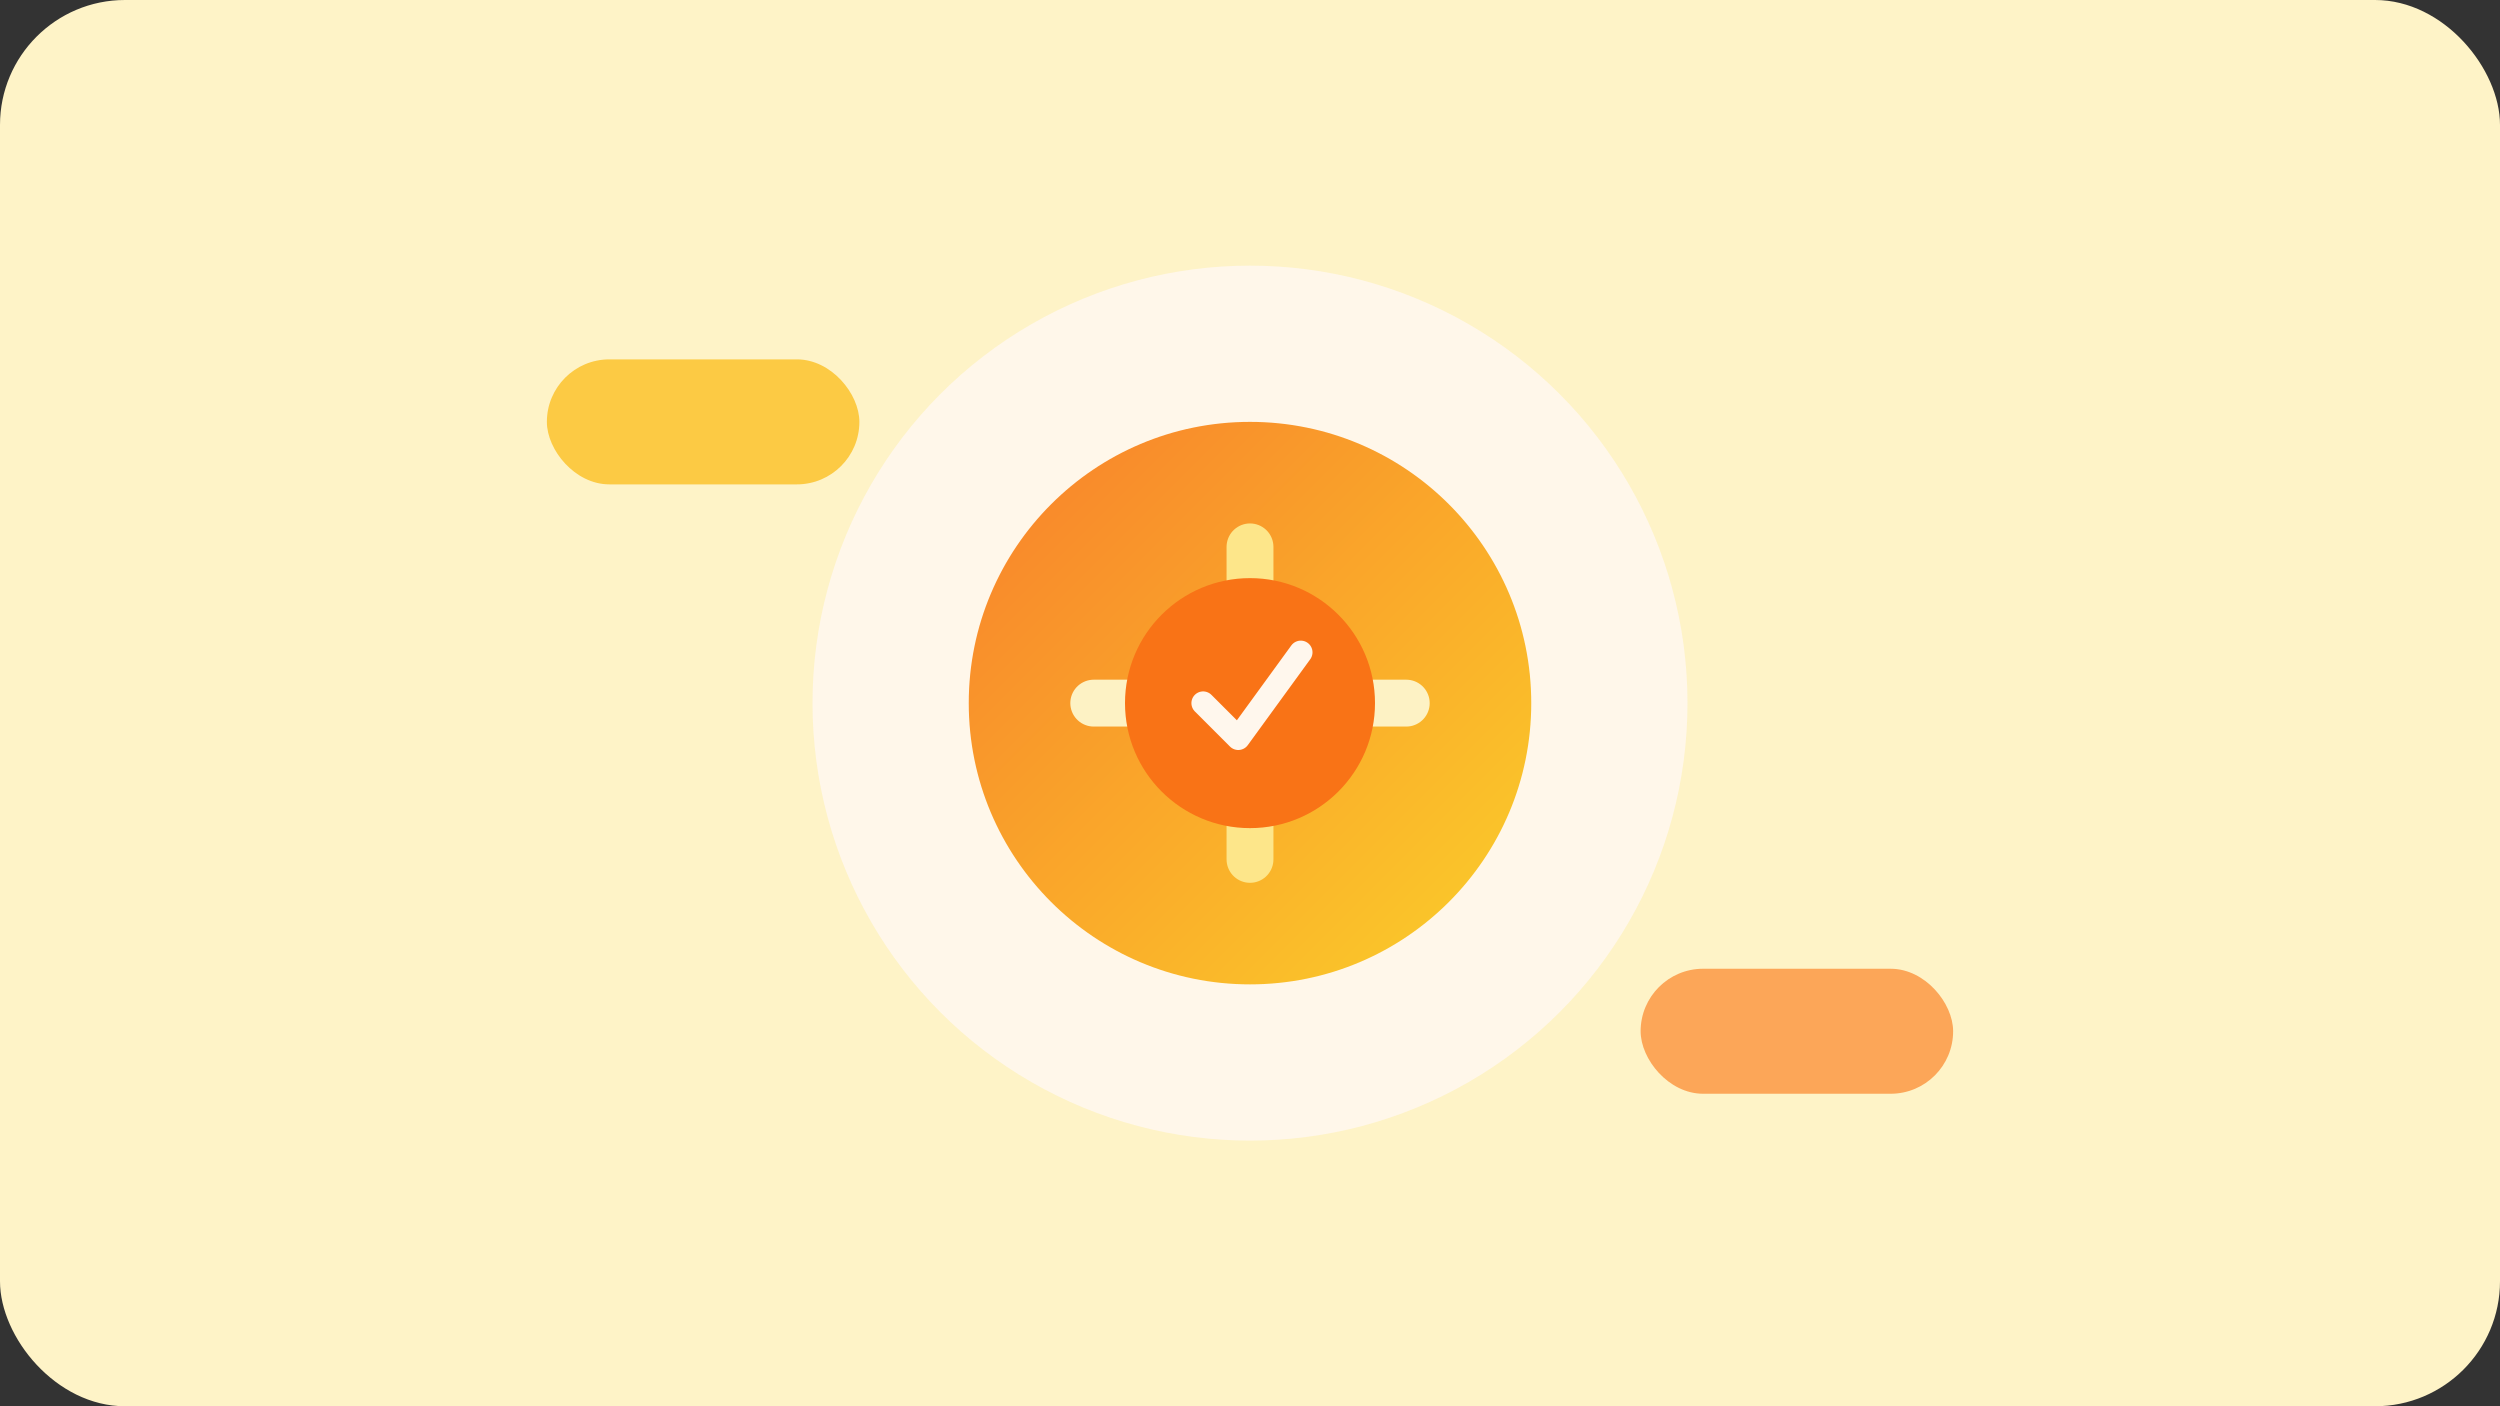
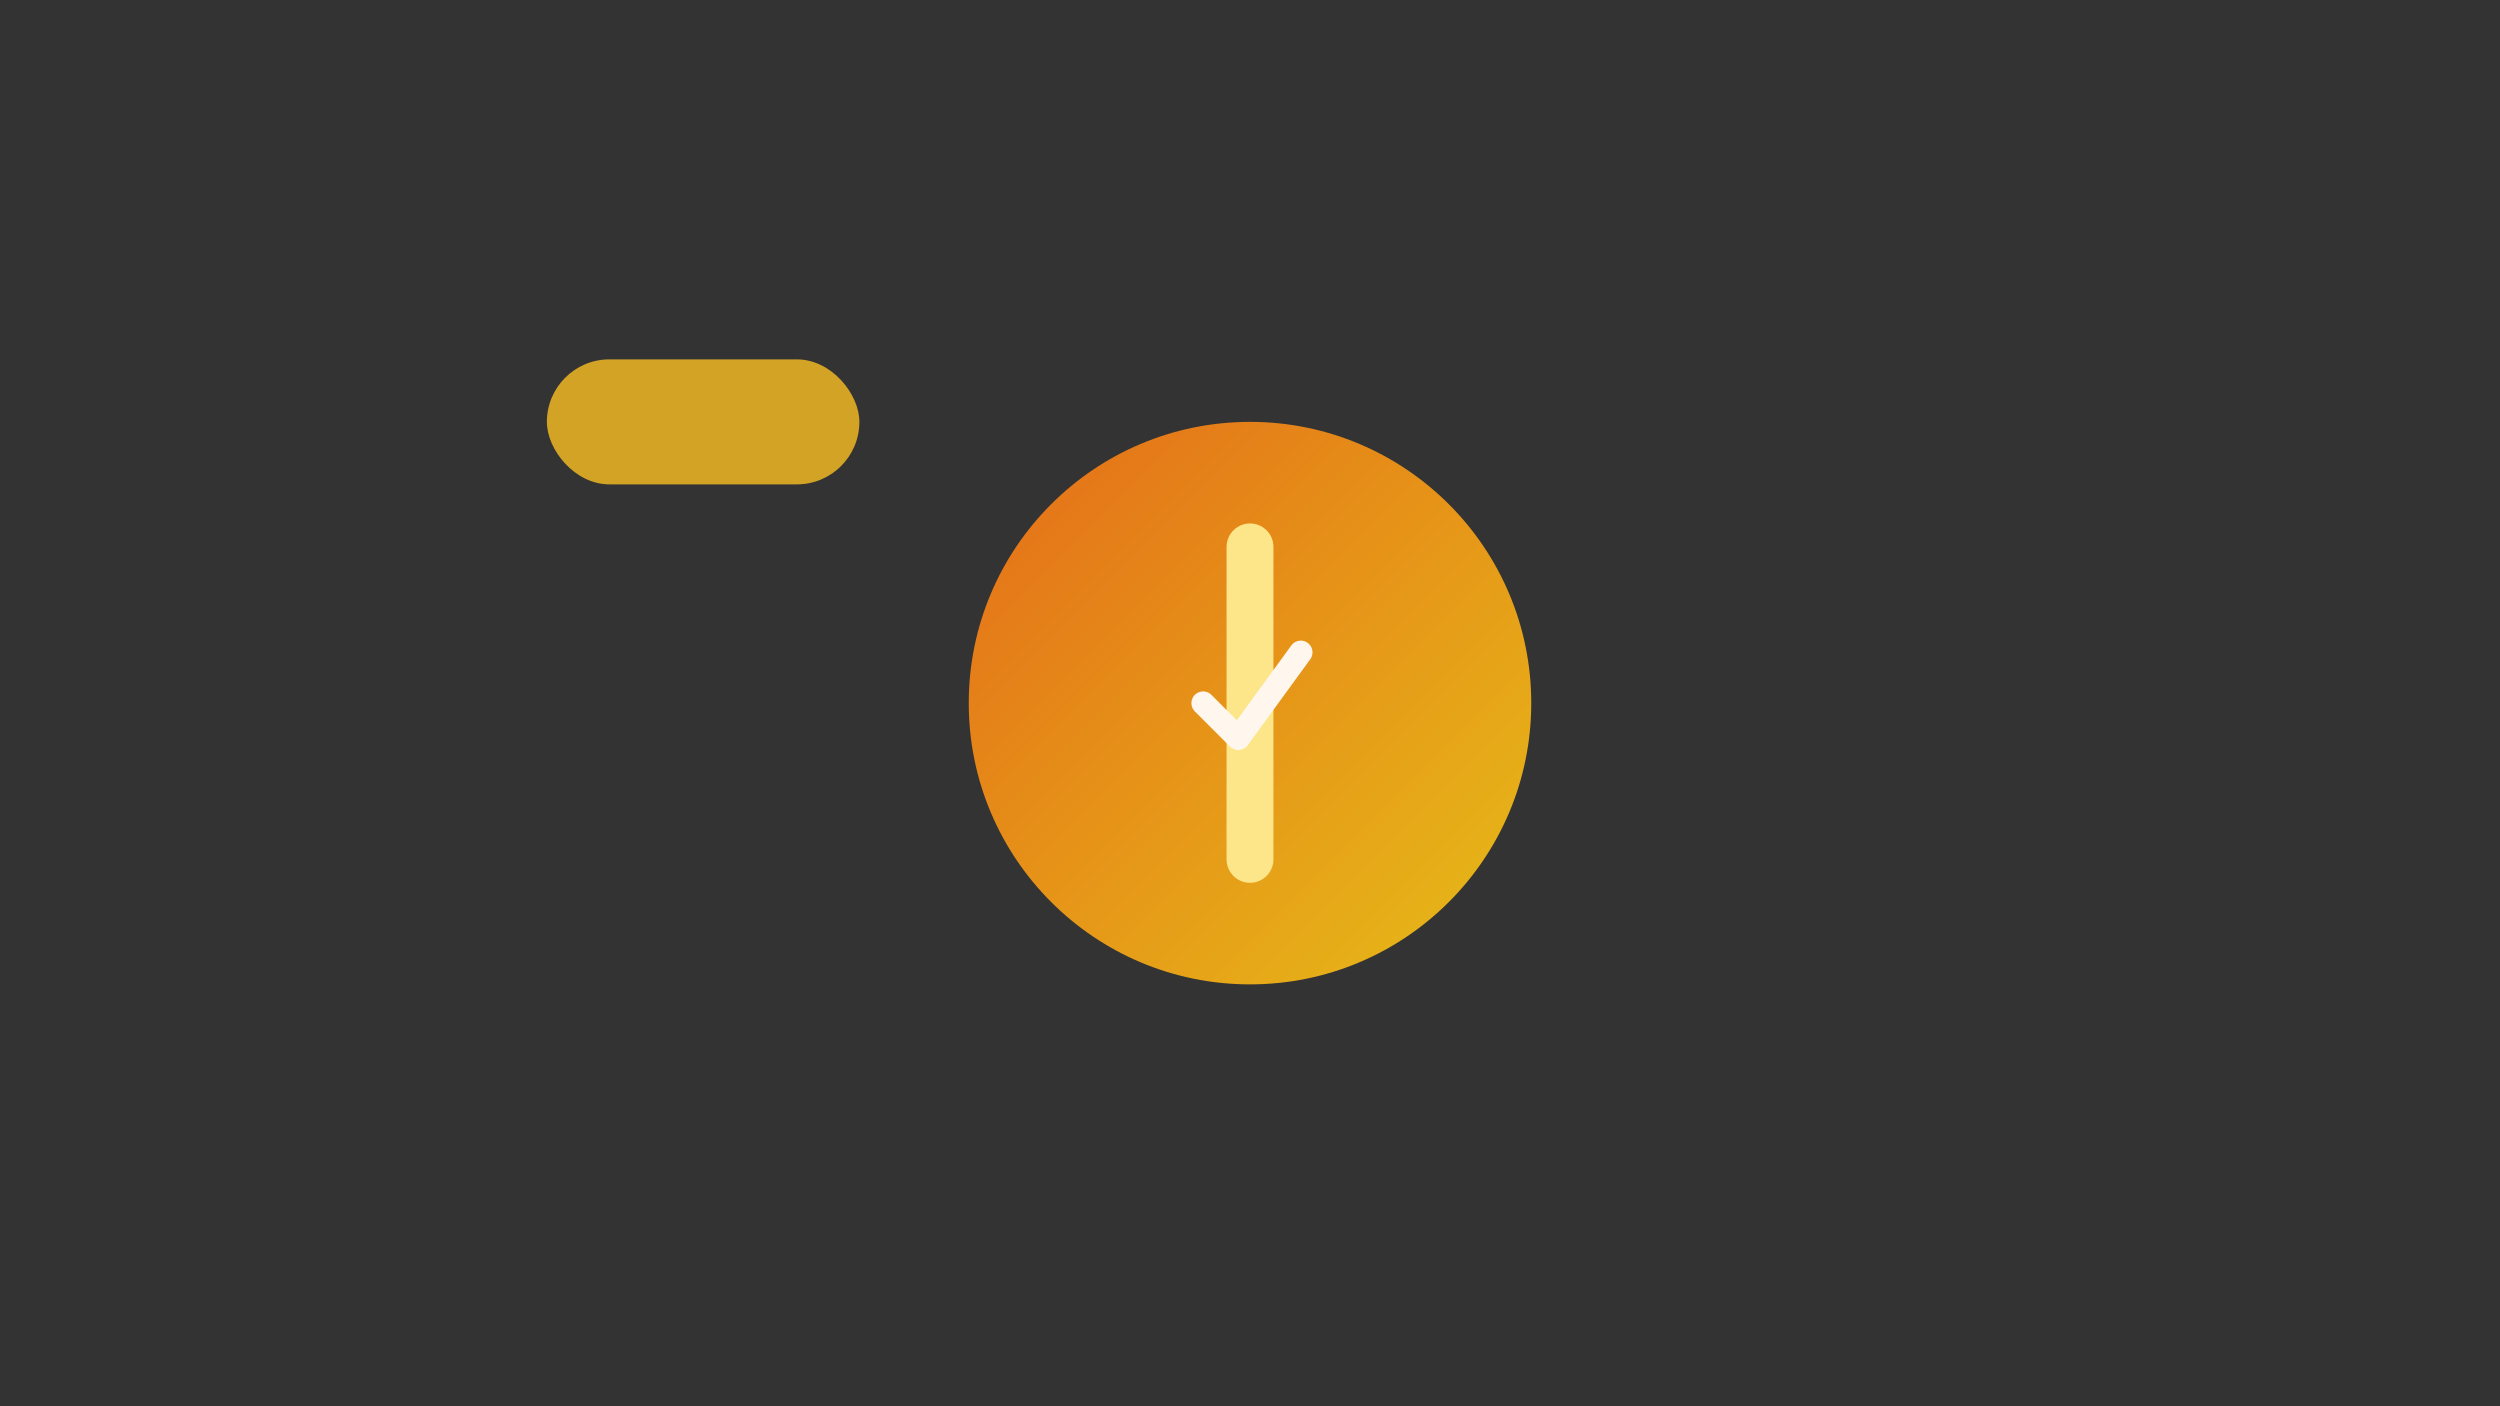
<svg xmlns="http://www.w3.org/2000/svg" width="640" height="360" viewBox="0 0 640 360" fill="none">
  <rect x="0" y="0" width="640" height="360" fill="#333333" stroke="none" />
  <defs>
    <linearGradient id="earnHeroBg" x1="0" y1="0" x2="640" y2="360">
      <stop stop-color="#fef3c7" />
      <stop offset="1" stop-color="#fef9c3" />
    </linearGradient>
    <linearGradient id="earnHeroRing" x1="0" y1="0" x2="1" y2="1">
      <stop stop-color="#f97316" />
      <stop offset="1" stop-color="#facc15" />
    </linearGradient>
  </defs>
-   <rect width="640" height="360" rx="32" fill="url(#earnHeroBg)" />
-   <circle cx="320" cy="180" r="112" fill="#fff7ed" opacity="0.9" />
  <circle cx="320" cy="180" r="72" fill="url(#earnHeroRing)" opacity="0.9" />
-   <path d="M280 180h80" stroke="#fdf2c4" stroke-width="12" stroke-linecap="round" />
  <path d="M320 140v80" stroke="#fde68a" stroke-width="12" stroke-linecap="round" />
-   <circle cx="320" cy="180" r="32" fill="#f97316" />
  <path d="M308 180l9 9 16-22" stroke="#fff7ed" stroke-width="6" stroke-linecap="round" stroke-linejoin="round" />
  <rect x="140" y="92" width="80" height="32" rx="16" fill="#fbbf24" opacity="0.8" />
-   <rect x="420" y="248" width="80" height="32" rx="16" fill="#fb923c" opacity="0.8" />
</svg>